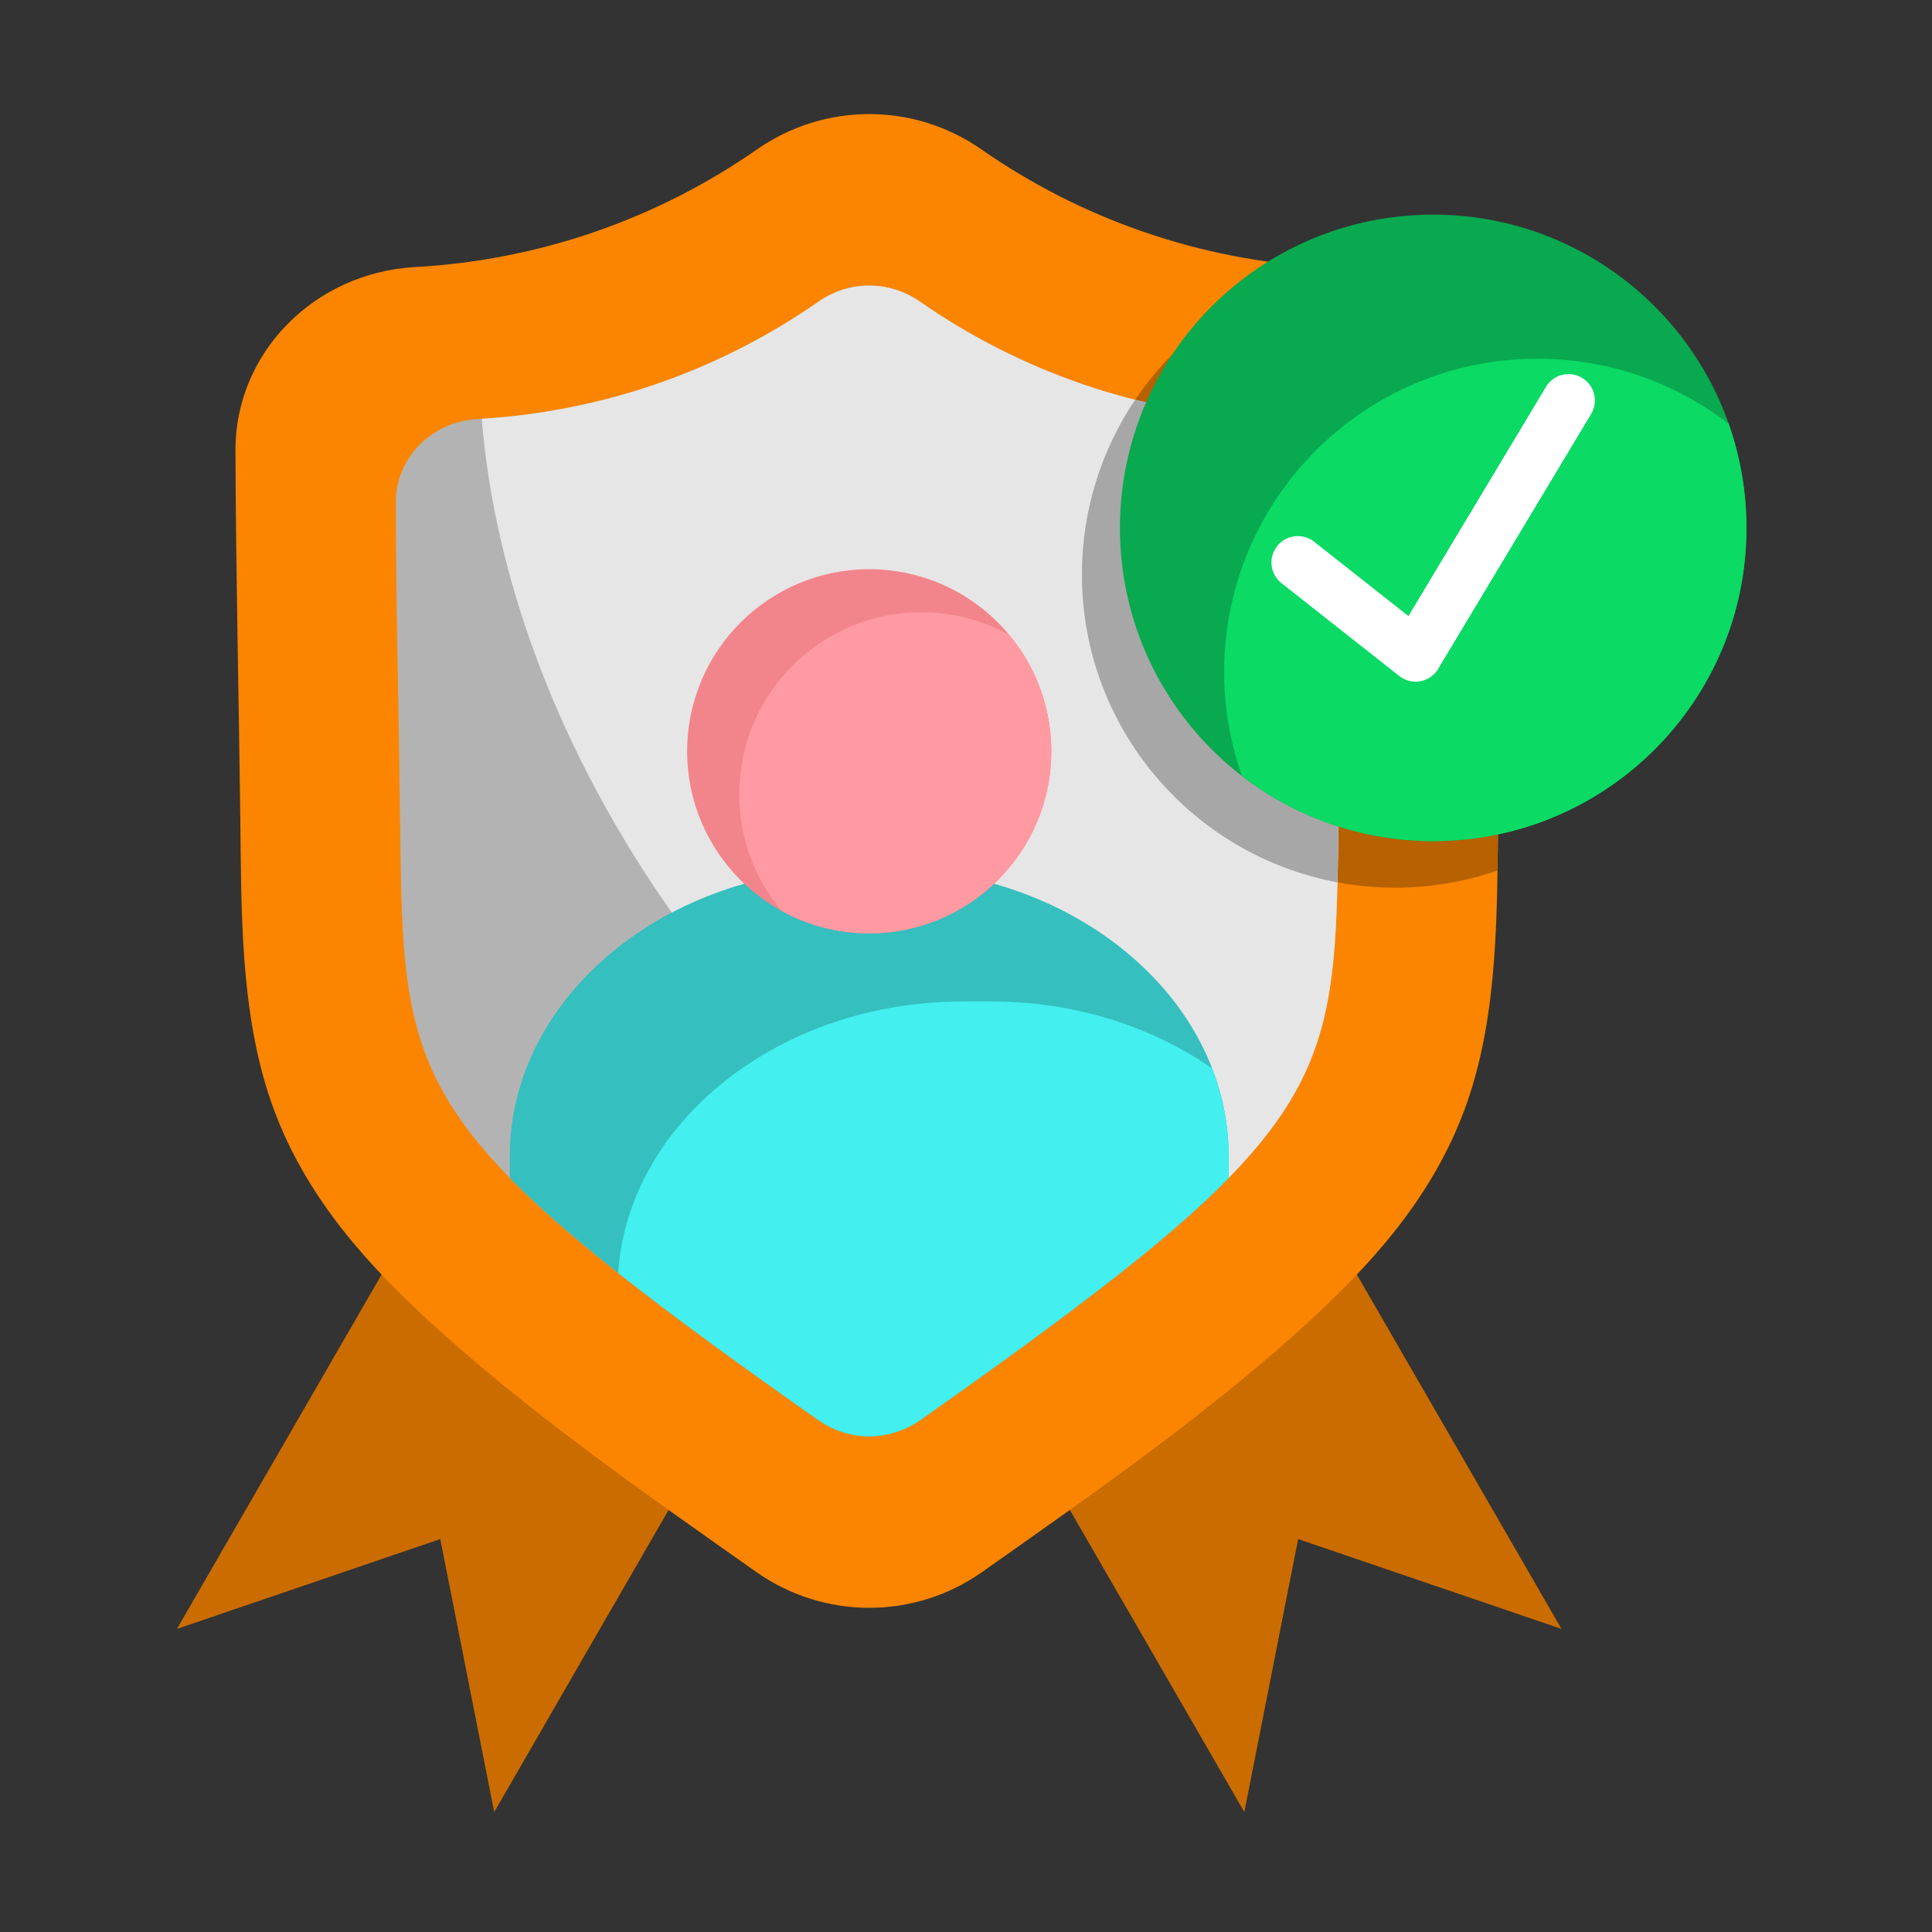
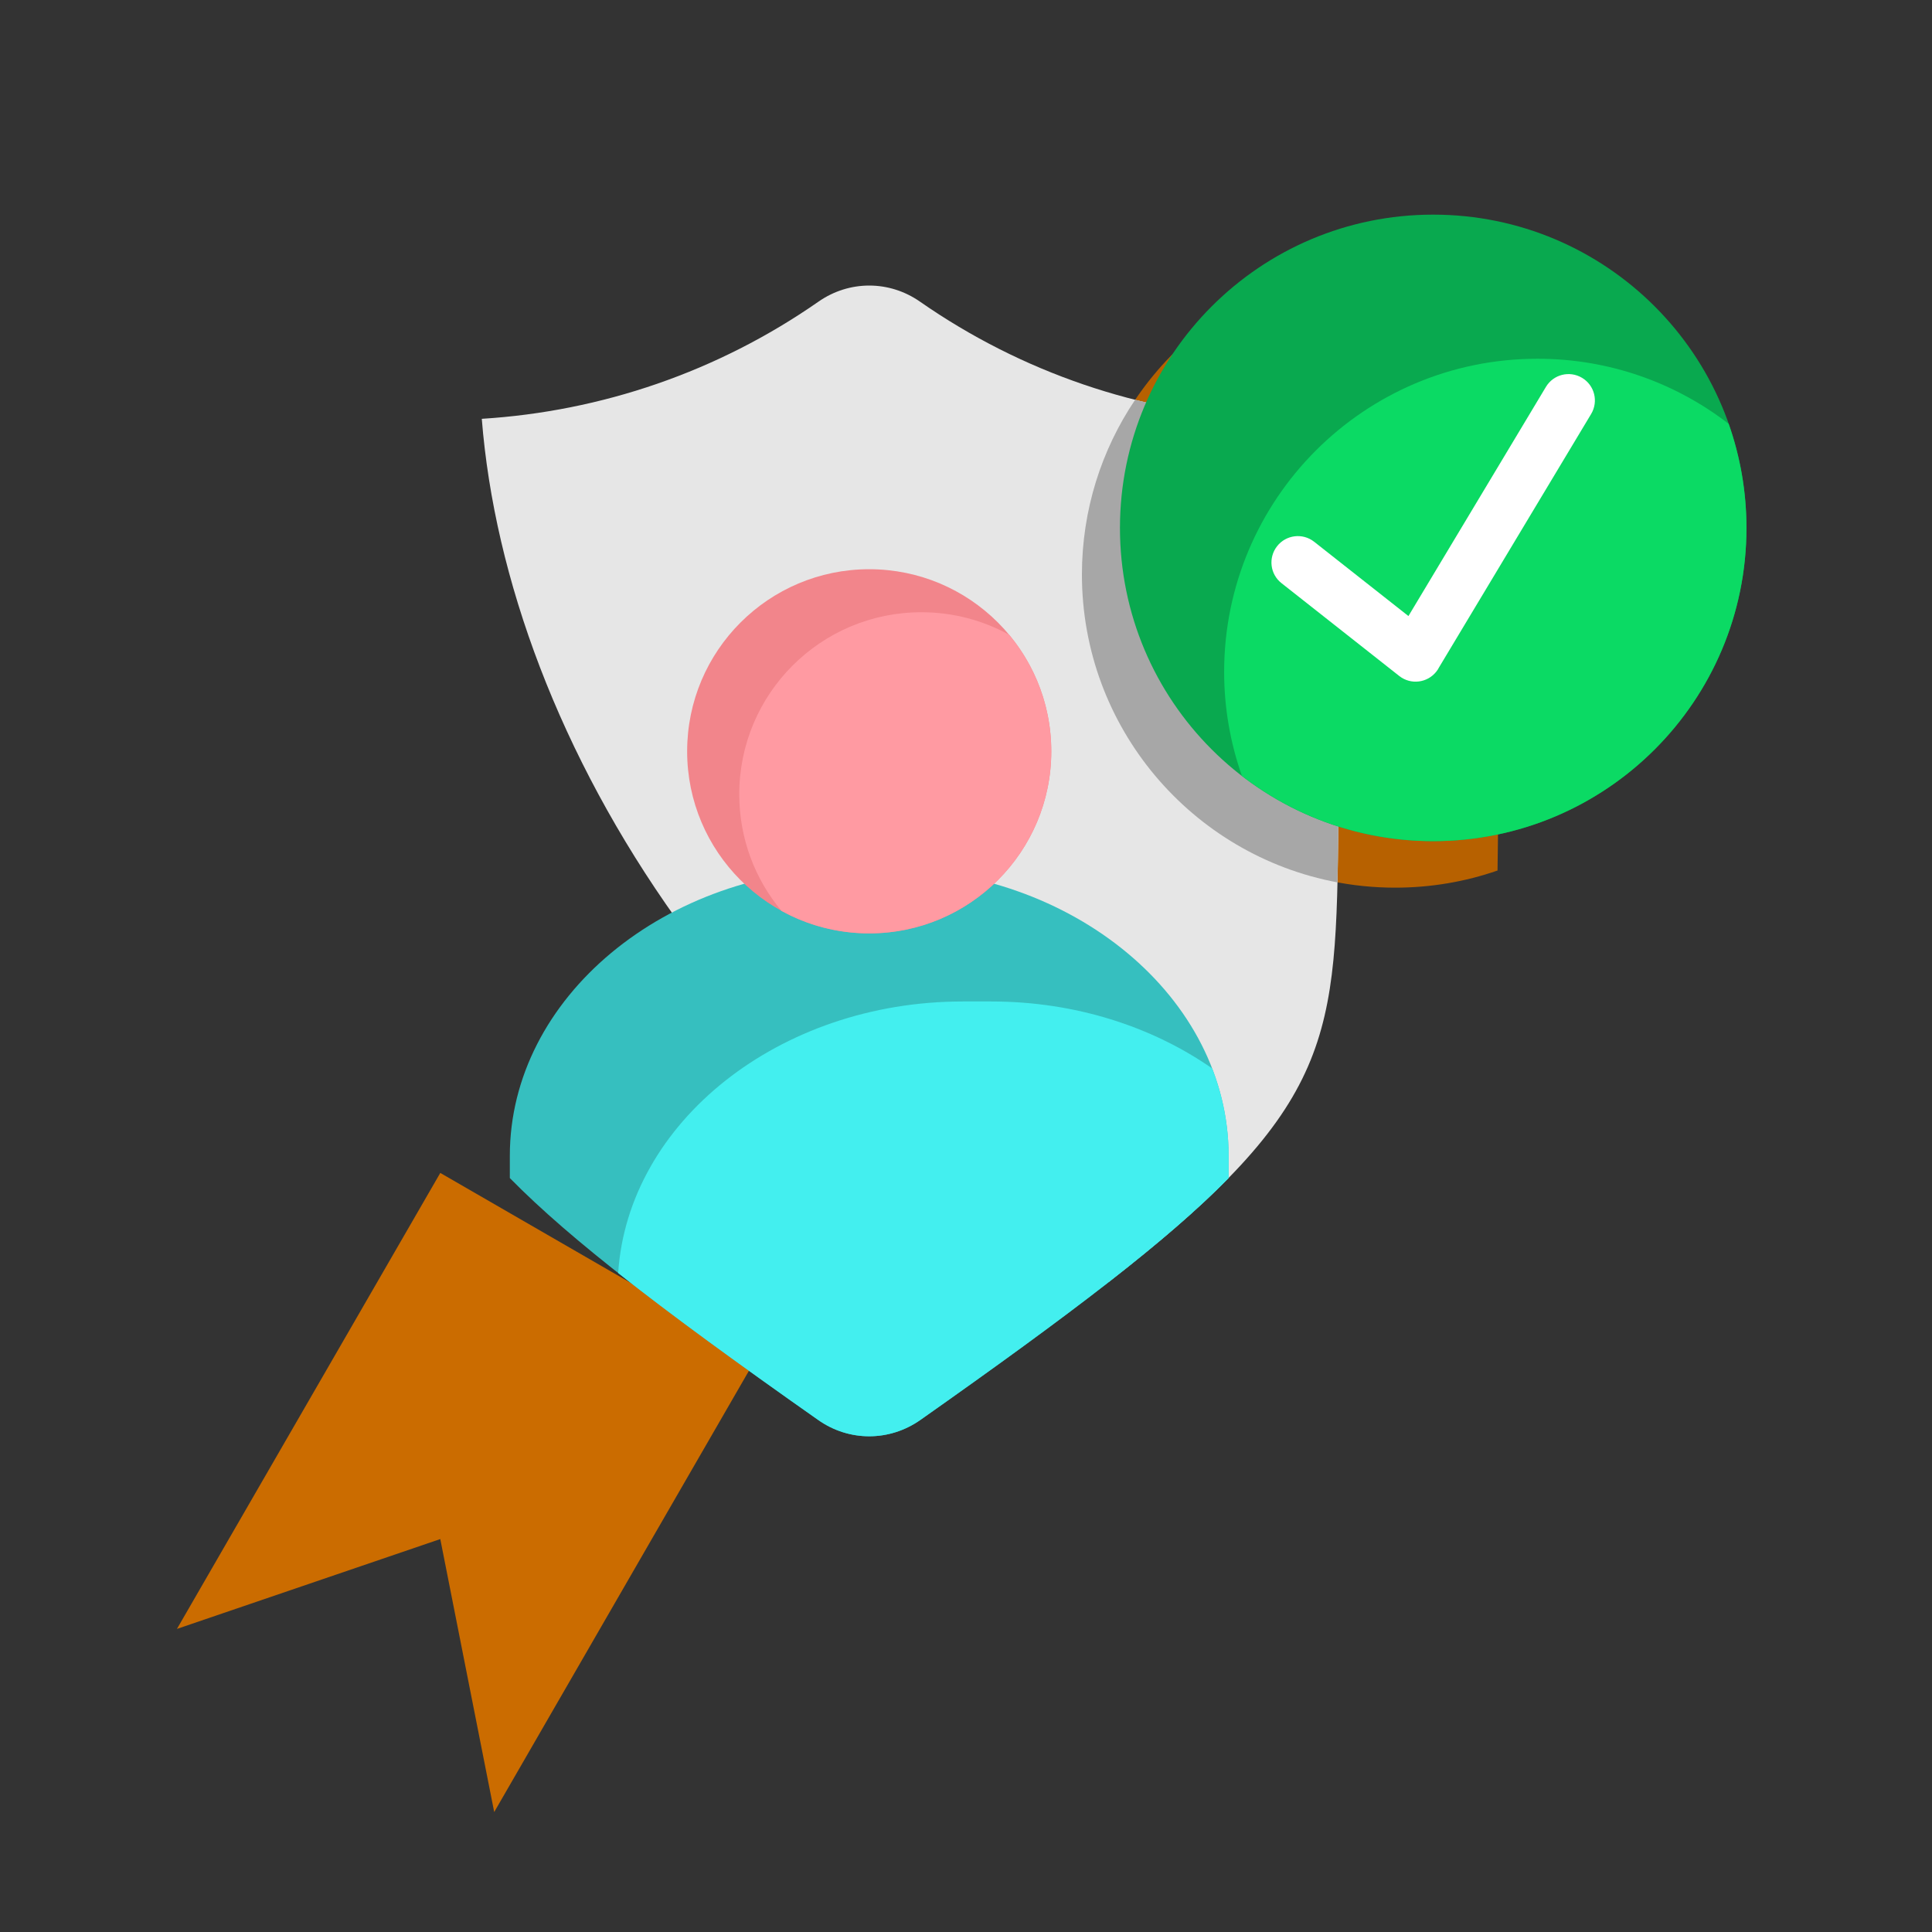
<svg xmlns="http://www.w3.org/2000/svg" id="Layer_1" enable-background="new 0 0 512 512" viewBox="0 0 512 512">
  <rect x="0" y="0" width="512" height="512" fill="#333333" stroke="none" />
  <g clip-rule="evenodd" fill-rule="evenodd">
-     <path d="m116.68 310.84 84.05 48.53-69.76 120.84-14.29-72.34-69.79 23.81zm227.34 0-84.05 48.53 69.79 120.84 14.26-72.34 69.79 23.81z" fill="#cb6c00" />
-     <path d="m200.48 416.63c-29.62-20.89-61.88-43.34-88.27-67.92-17.63-16.38-32.43-33.99-40.31-56.58-8.31-23.81-7.91-50.8-8.22-75.63-.4-32.4-1.16-64.74-1.28-97.14-.08-25.77 20.81-47.08 47.59-48.59 32.83-1.81 64.06-12.67 90.68-31.21 17.86-12.44 41.5-12.44 59.36 0 26.62 18.54 57.85 29.4 90.71 31.21 26.76 1.5 47.65 22.82 47.57 48.59-.11 32.4-.88 64.74-1.28 97.14-.31 24.83.08 51.82-8.22 75.63-7.88 22.59-22.68 40.2-40.31 56.58-26.39 24.58-58.65 47.03-88.27 67.92-17.91 12.61-41.81 12.61-59.75 0z" fill="#fb8500" />
+     <path d="m116.68 310.84 84.05 48.53-69.76 120.84-14.29-72.34-69.79 23.81zz" fill="#cb6c00" />
    <path d="m352.87 70.94c25.74 2.49 45.52 23.36 45.44 48.42-.11 32.4-.88 64.74-1.28 97.14-.06 4.68-.08 9.41-.17 14.2-8.5 2.95-17.63 4.54-27.13 4.54-45.84 0-83-37.16-83-83 0-40.06 28.38-73.5 66.14-81.3z" fill="#b76100" />
-     <path d="m216.8 376.29c-110.35-77.73-109.9-88.24-110.78-158.57-.68-52.72-.99-48.27-1.13-84.61-.03-11.71 9.44-21.37 21.6-22.05 32.09-1.79 63.35-12.27 90.4-31.1 8.16-5.7 18.77-5.7 26.93 0 27.04 18.82 58.31 29.31 90.4 31.1 12.16.68 21.63 10.35 21.6 22.05-.14 36.34-.45 31.89-1.11 84.61-.88 70.33-.43 80.84-110.78 158.57-8.22 5.78-18.93 5.78-27.13 0z" fill="#b3b3b3" />
    <path d="m127.68 110.99c31.69-1.98 62.5-12.44 89.21-31.04 8.16-5.7 18.77-5.7 26.93 0 27.04 18.82 58.31 29.31 90.4 31.1 12.16.68 21.63 10.35 21.6 22.05-.14 36.34-.45 31.89-1.11 84.61-.74 57.49-.57 75-60.77 121.95-41.3-17.8-82.46-50.94-114.63-96.01-31.05-43.45-48.28-90.42-51.63-132.66z" fill="#e6e6e6" />
    <path d="m300.82 105.95c10.94 2.78 22.11 4.48 33.39 5.1 12.16.68 21.63 10.35 21.6 22.05-.14 36.34-.45 31.89-1.11 84.61-.08 5.75-.14 11.11-.26 16.13-38.55-7.2-67.72-40.99-67.72-81.61.01-17.14 5.2-33.04 14.1-46.28z" fill="#a7a7a7" />
    <path d="m379.8 56.88c45.86 0 83.03 37.16 83.03 83.03 0 45.84-37.16 83-83.03 83-45.84 0-83-37.16-83-83 0-45.87 37.16-83.03 83-83.03z" fill="#09a94f" />
    <path d="m458.12 112.33c3.03 8.65 4.71 17.91 4.71 27.58 0 45.84-37.16 83-83.03 83-19.08 0-36.68-6.46-50.68-17.29-3.03-8.62-4.71-17.89-4.71-27.55 0-45.84 37.16-83 83.03-83 19.07-.01 36.67 6.43 50.68 17.26z" fill="#0bda64" />
  </g>
  <path d="m339.63 154.56c-3.06-2.38-3.57-6.77-1.19-9.81 2.38-3.03 6.77-3.57 9.81-1.19l25 19.7 36.43-60.72c1.98-3.32 6.26-4.39 9.58-2.41s4.39 6.26 2.41 9.58l-40.31 67.15c-.2.4-.43.77-.71 1.11-2.38 3.03-6.77 3.57-9.81 1.19z" fill="#fff" />
  <path clip-rule="evenodd" d="m216.8 376.29c-40.02-28.18-65.45-47.54-81.69-64.09v-5.9c0-41.87 41.16-76.14 91.47-76.14h7.54c50.31 0 91.47 34.27 91.47 76.14v5.9c-16.21 16.55-41.67 35.91-81.67 64.09-4.11 2.89-8.84 4.34-13.58 4.34s-9.45-1.45-13.54-4.34z" fill="#36bfbf" fill-rule="evenodd" />
  <path clip-rule="evenodd" d="m216.8 376.29c-21.66-15.22-39.03-27.89-52.98-38.92 2.61-39.97 42.69-71.97 91.33-71.97h7.54c22.22 0 42.63 6.66 58.54 17.74 2.83 7.31 4.37 15.11 4.37 23.16v5.9c-16.21 16.55-41.67 35.91-81.67 64.09-4.11 2.89-8.84 4.34-13.58 4.34s-9.46-1.45-13.55-4.34z" fill="#43efef" fill-rule="evenodd" />
  <path clip-rule="evenodd" d="m230.35 150.85c26.65 0 48.25 21.6 48.25 48.25s-21.6 48.25-48.25 48.25-48.25-21.6-48.25-48.25c.01-26.65 21.61-48.25 48.25-48.25z" fill="#f2858b" fill-rule="evenodd" />
  <path clip-rule="evenodd" d="m267.46 168.23c6.94 8.36 11.14 19.13 11.14 30.87 0 26.65-21.6 48.25-48.25 48.25-8.45 0-16.38-2.15-23.27-5.98-6.97-8.36-11.17-19.11-11.17-30.87 0-26.65 21.6-48.25 48.25-48.25 8.45-.01 16.38 2.18 23.3 5.98z" fill="#ff9aa2" fill-rule="evenodd" />
</svg>